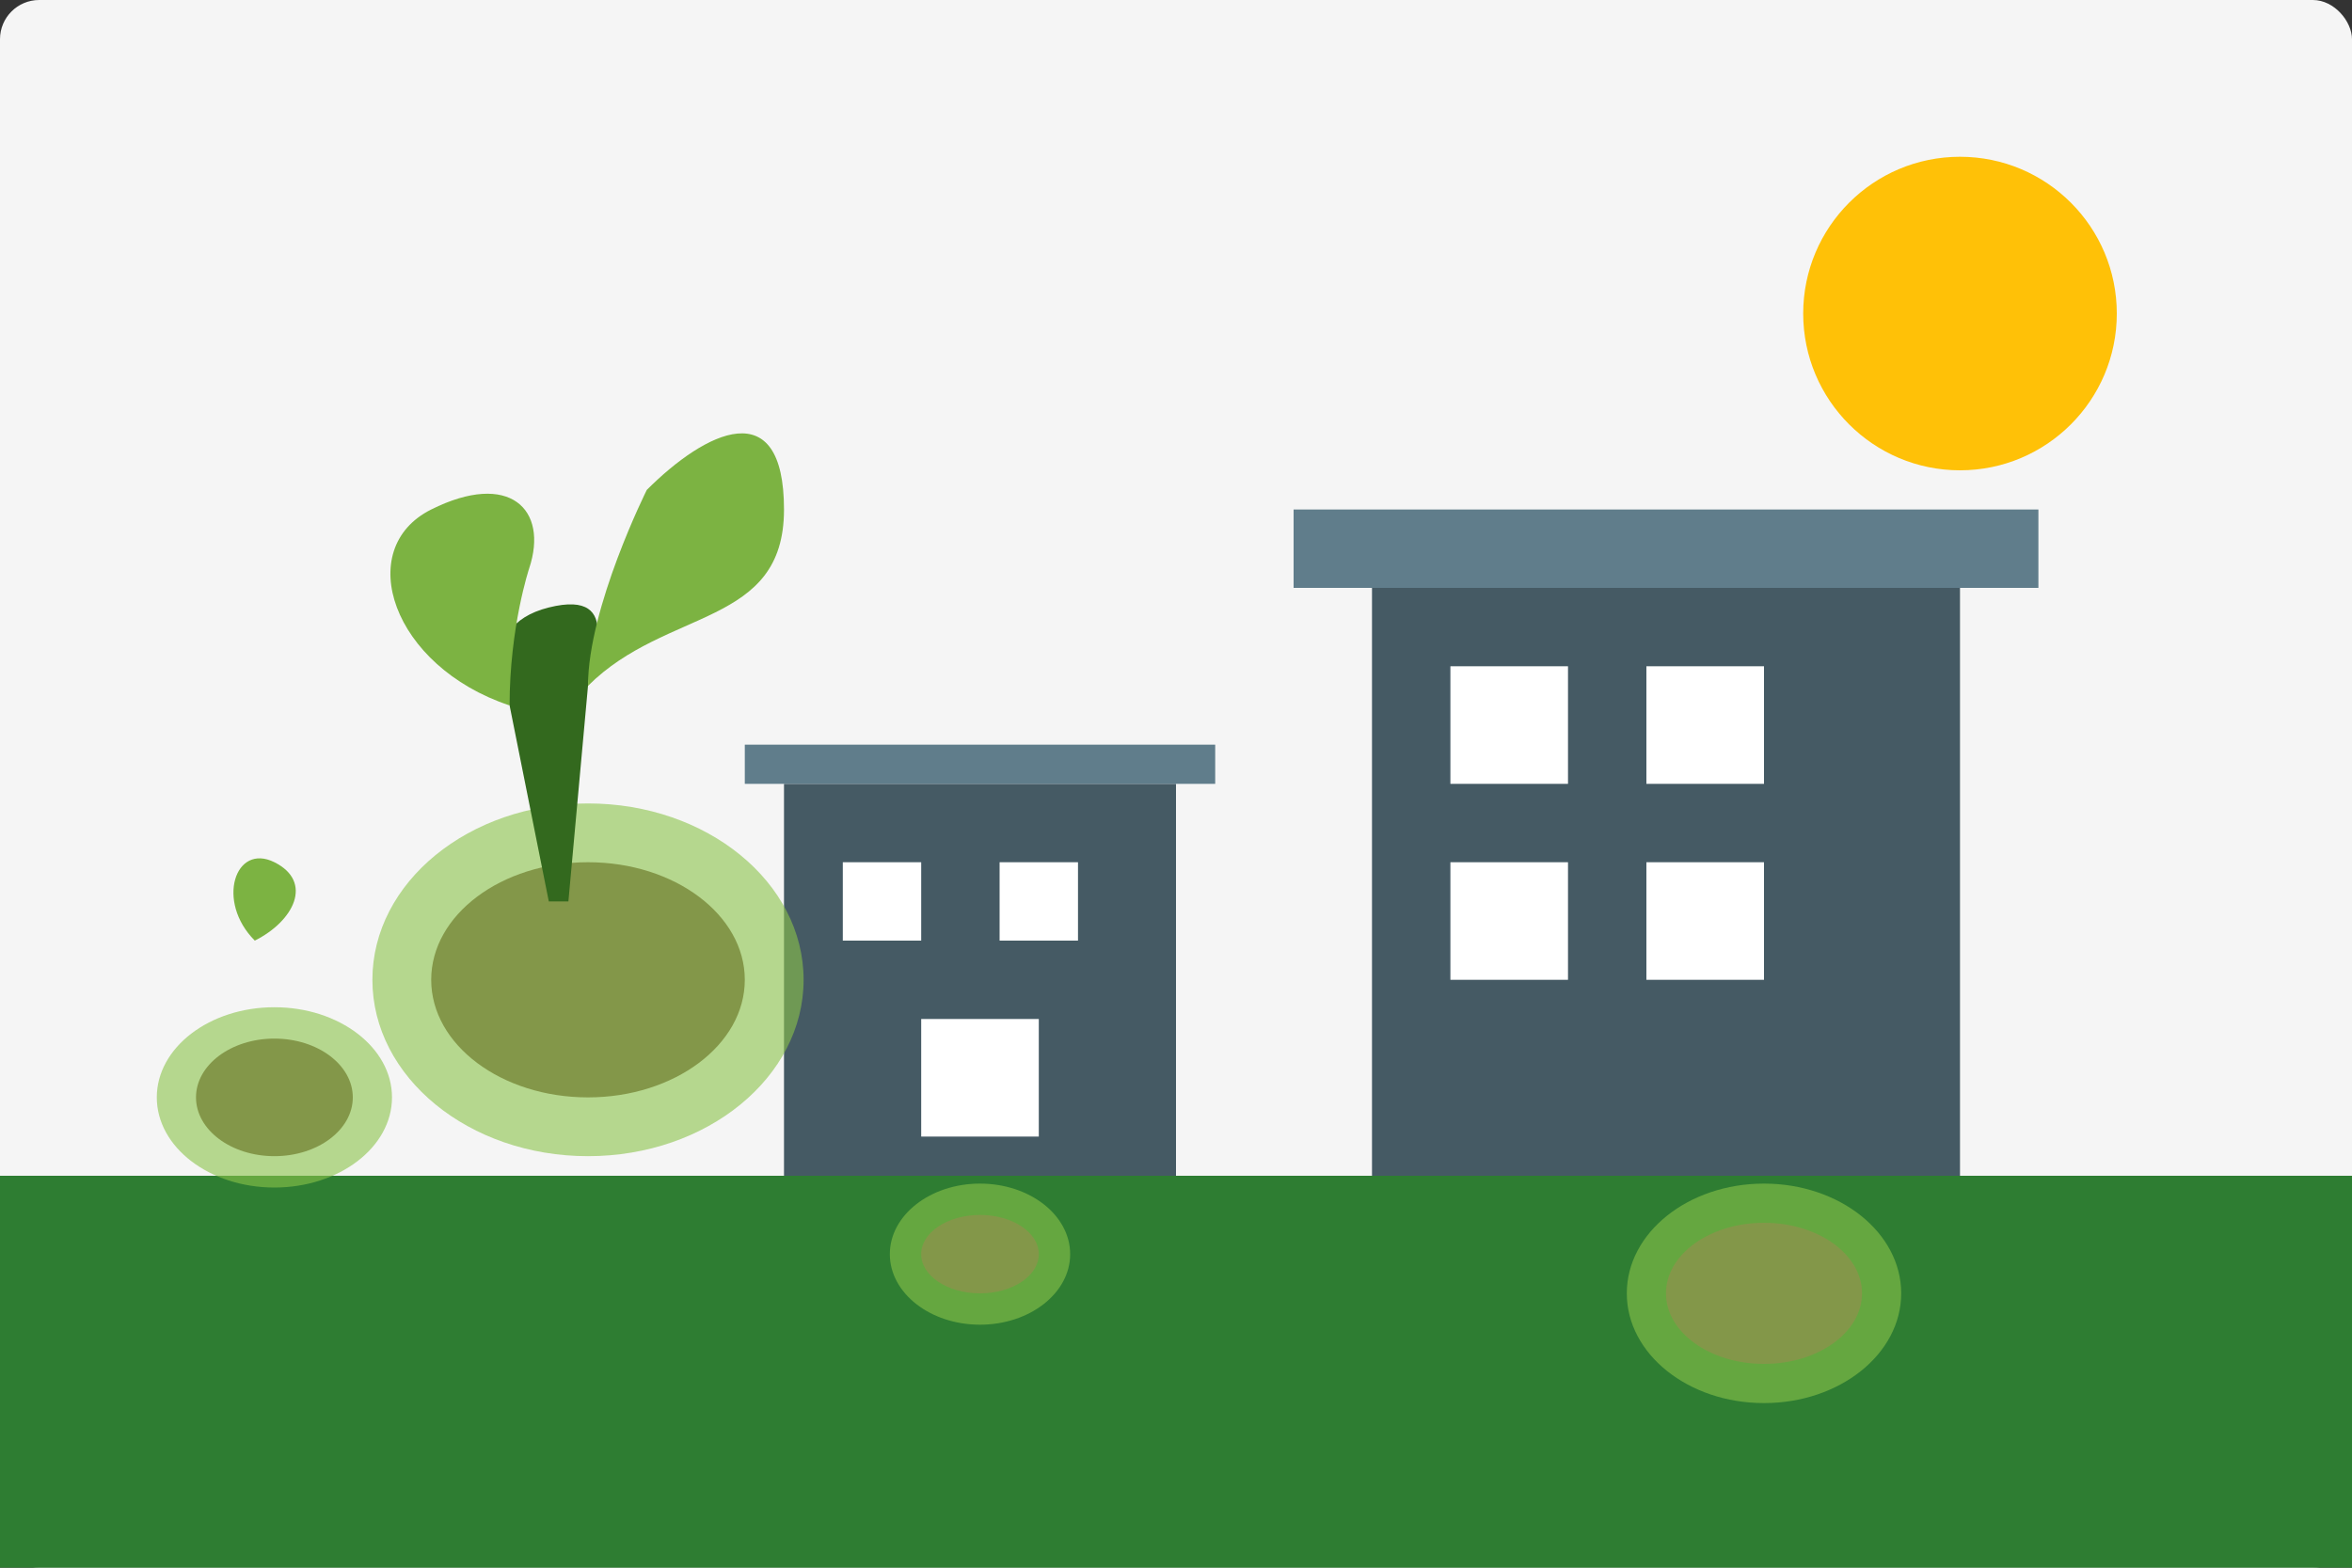
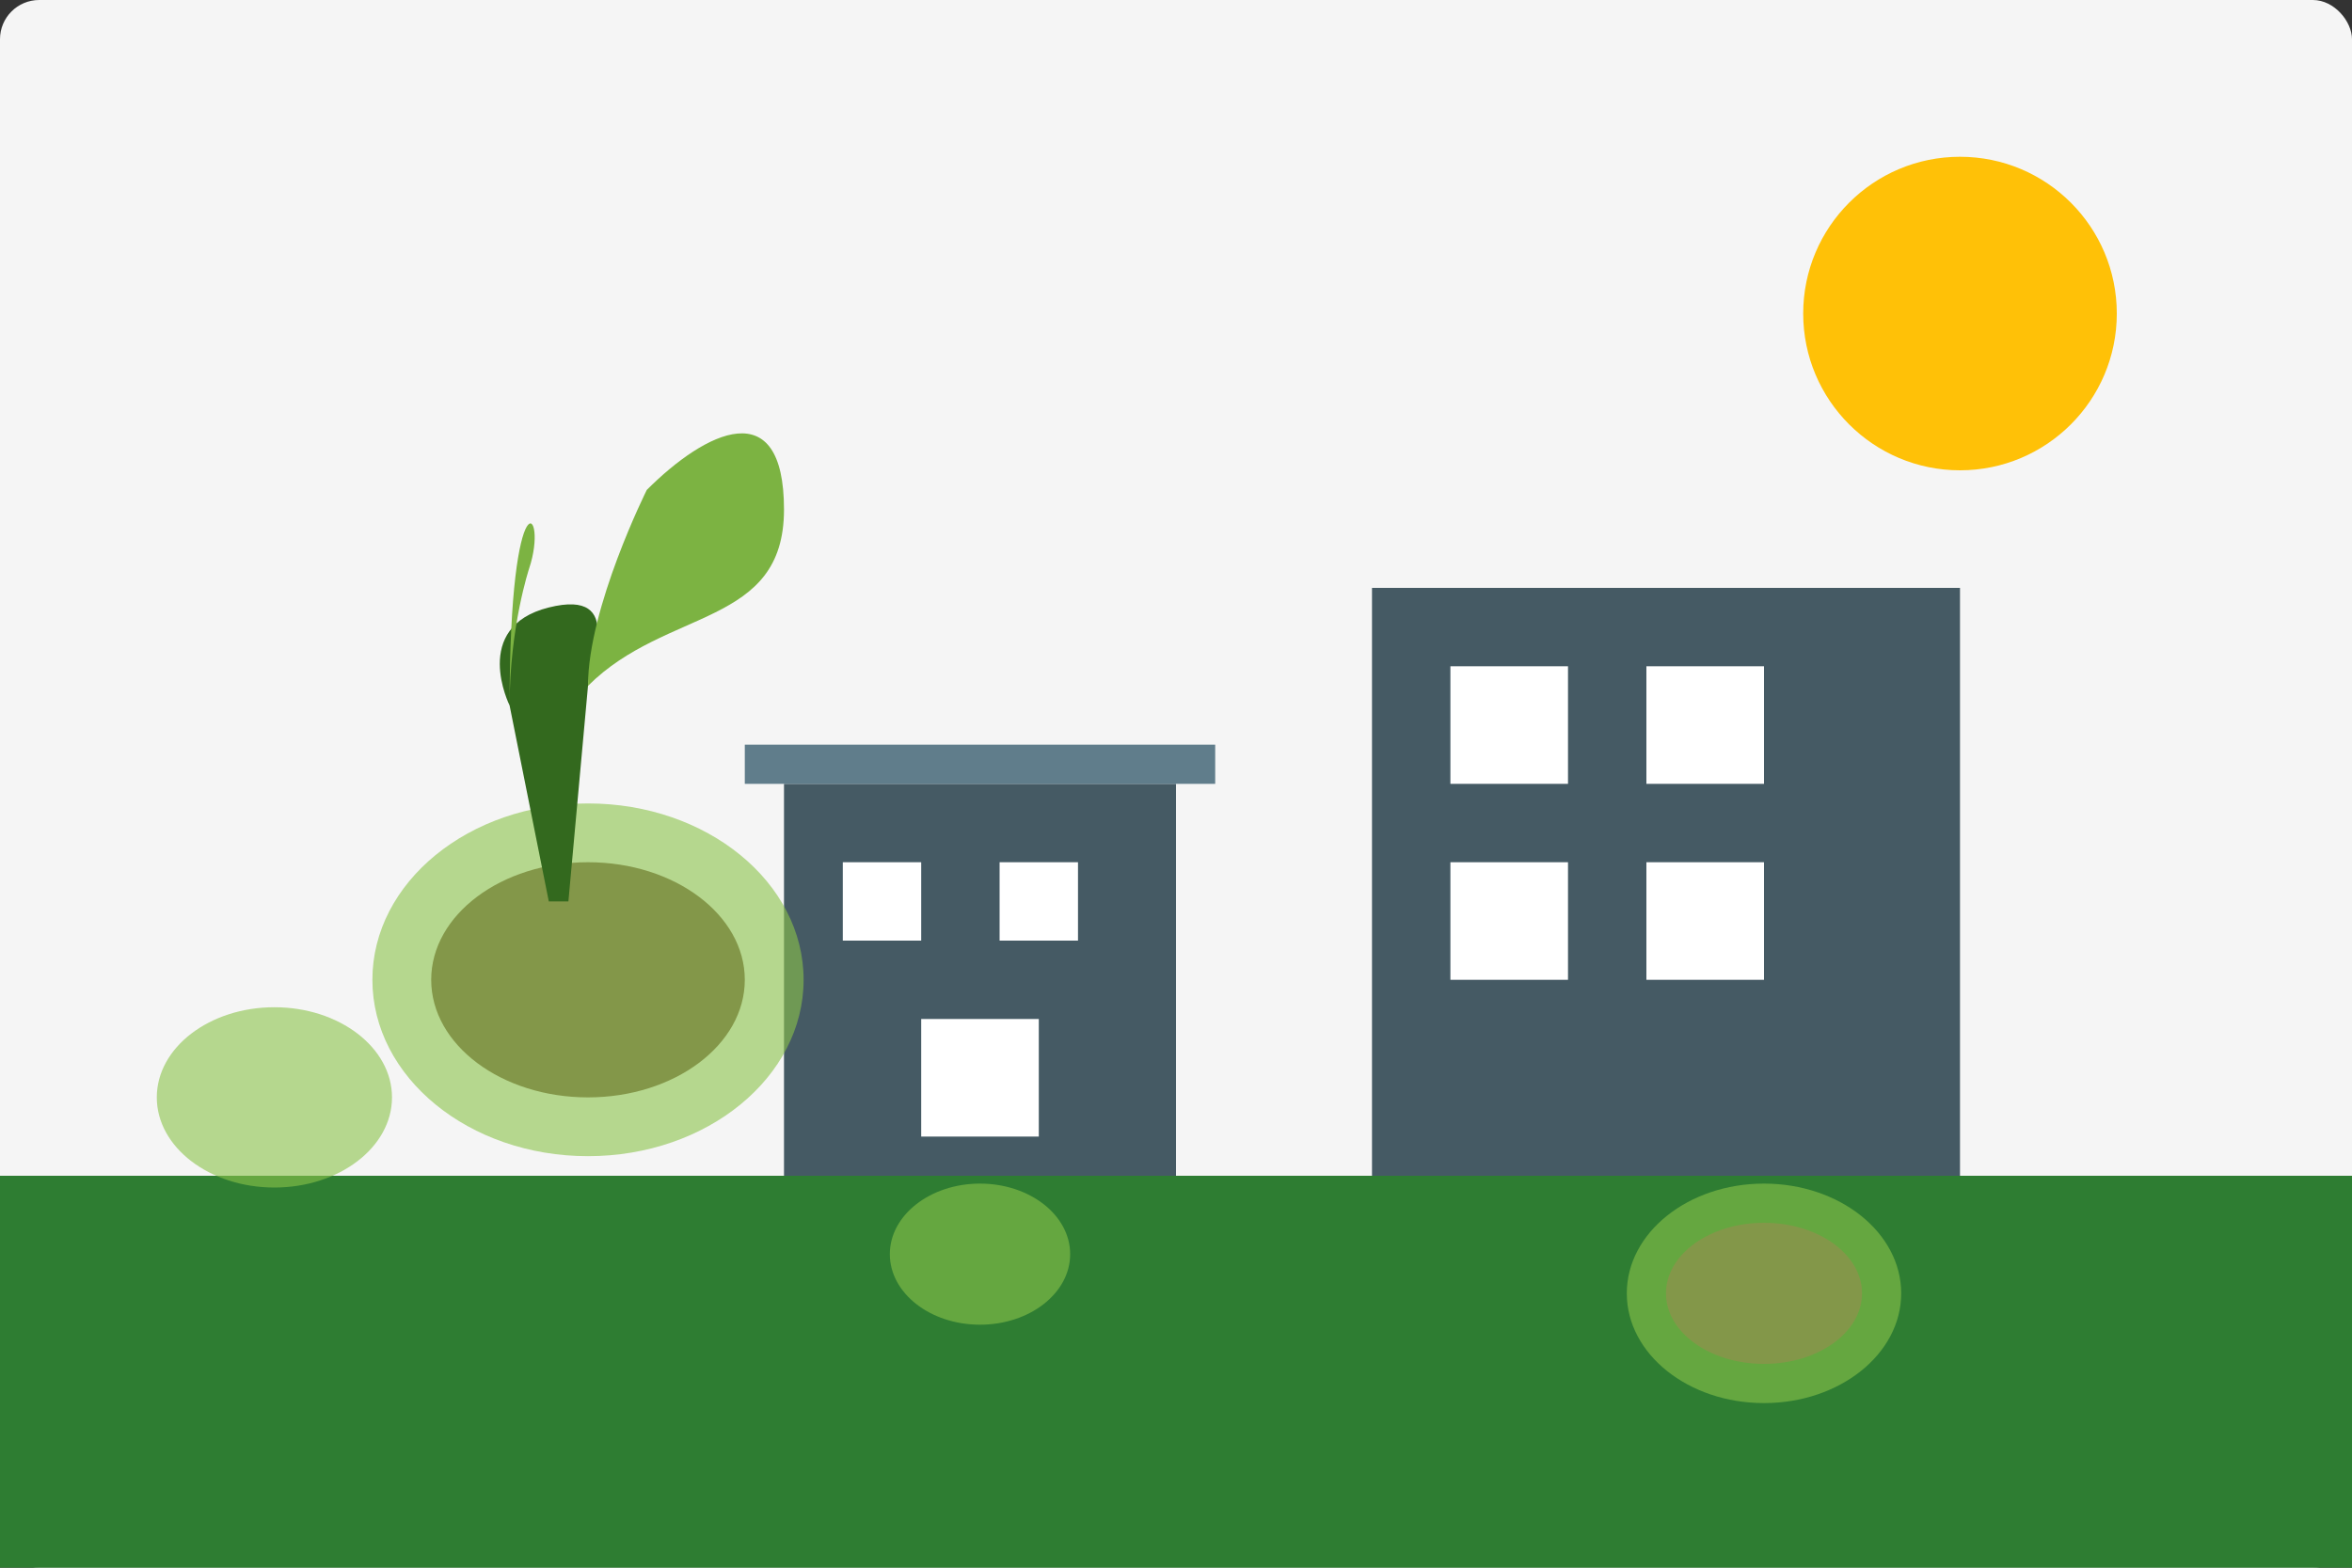
<svg xmlns="http://www.w3.org/2000/svg" width="600" height="400" viewBox="0 0 600 400">
  <rect x="0" y="0" width="600" height="400" fill="#333333" stroke="none" />
  <style>
    .background { fill: #f5f5f5; }
    .ground { fill: #2e7d32; }
    .building-main { fill: #455a64; }
    .building-accent { fill: #607d8b; }
    .windows { fill: #ffffff; }
    .plant-stem { fill: #33691e; }
    .plant-leaf { fill: #7cb342; }
    .sun { fill: #ffc107; }
    .seed { fill: #795548; }
    .seed-glow { fill: #8bc34a; opacity: 0.6; }
  </style>
  <rect class="background" x="0" y="0" width="600" height="400" rx="10" />
  <circle class="sun" cx="500" cy="80" r="40" />
  <path class="ground" d="M0 300 L600 300 L600 400 L0 400 Z" />
  <rect class="building-main" x="350" y="150" width="150" height="150" />
-   <rect class="building-accent" x="330" y="130" width="190" height="20" />
  <rect class="windows" x="370" y="170" width="30" height="30" />
  <rect class="windows" x="420" y="170" width="30" height="30" />
  <rect class="windows" x="370" y="220" width="30" height="30" />
  <rect class="windows" x="420" y="220" width="30" height="30" />
  <rect class="building-main" x="200" y="200" width="100" height="100" />
  <rect class="building-accent" x="190" y="190" width="120" height="10" />
  <rect class="windows" x="215" y="220" width="20" height="20" />
  <rect class="windows" x="255" y="220" width="20" height="20" />
  <rect class="windows" x="235" y="260" width="30" height="30" />
  <ellipse class="seed" cx="150" cy="250" rx="40" ry="30" />
  <ellipse class="seed-glow" cx="150" cy="250" rx="55" ry="45" />
  <path class="plant-stem" d="M140 230 L130 180 C130 180 120 160 140 155 C160 150 150 170 150 175 L145 230" />
-   <path class="plant-leaf" d="M130 180 C100 170 90 140 110 130 C130 120 140 130 135 145 C135 145 130 160 130 180 Z" />
+   <path class="plant-leaf" d="M130 180 C130 120 140 130 135 145 C135 145 130 160 130 180 Z" />
  <path class="plant-leaf" d="M150 175 C170 155 200 160 200 130 C200 100 180 110 165 125 C165 125 150 155 150 175 Z" />
-   <ellipse class="seed" cx="70" cy="280" rx="20" ry="15" />
  <ellipse class="seed-glow" cx="70" cy="280" rx="30" ry="23" />
-   <ellipse class="seed" cx="250" cy="320" rx="15" ry="10" />
  <ellipse class="seed-glow" cx="250" cy="320" rx="23" ry="18" />
  <ellipse class="seed" cx="450" cy="330" rx="25" ry="18" />
  <ellipse class="seed-glow" cx="450" cy="330" rx="35" ry="28" />
  <path class="plant-stem" d="M70 270 L65 240" />
-   <path class="plant-leaf" d="M65 240 C55 230 60 215 70 220 C80 225 75 235 65 240 Z" />
</svg>